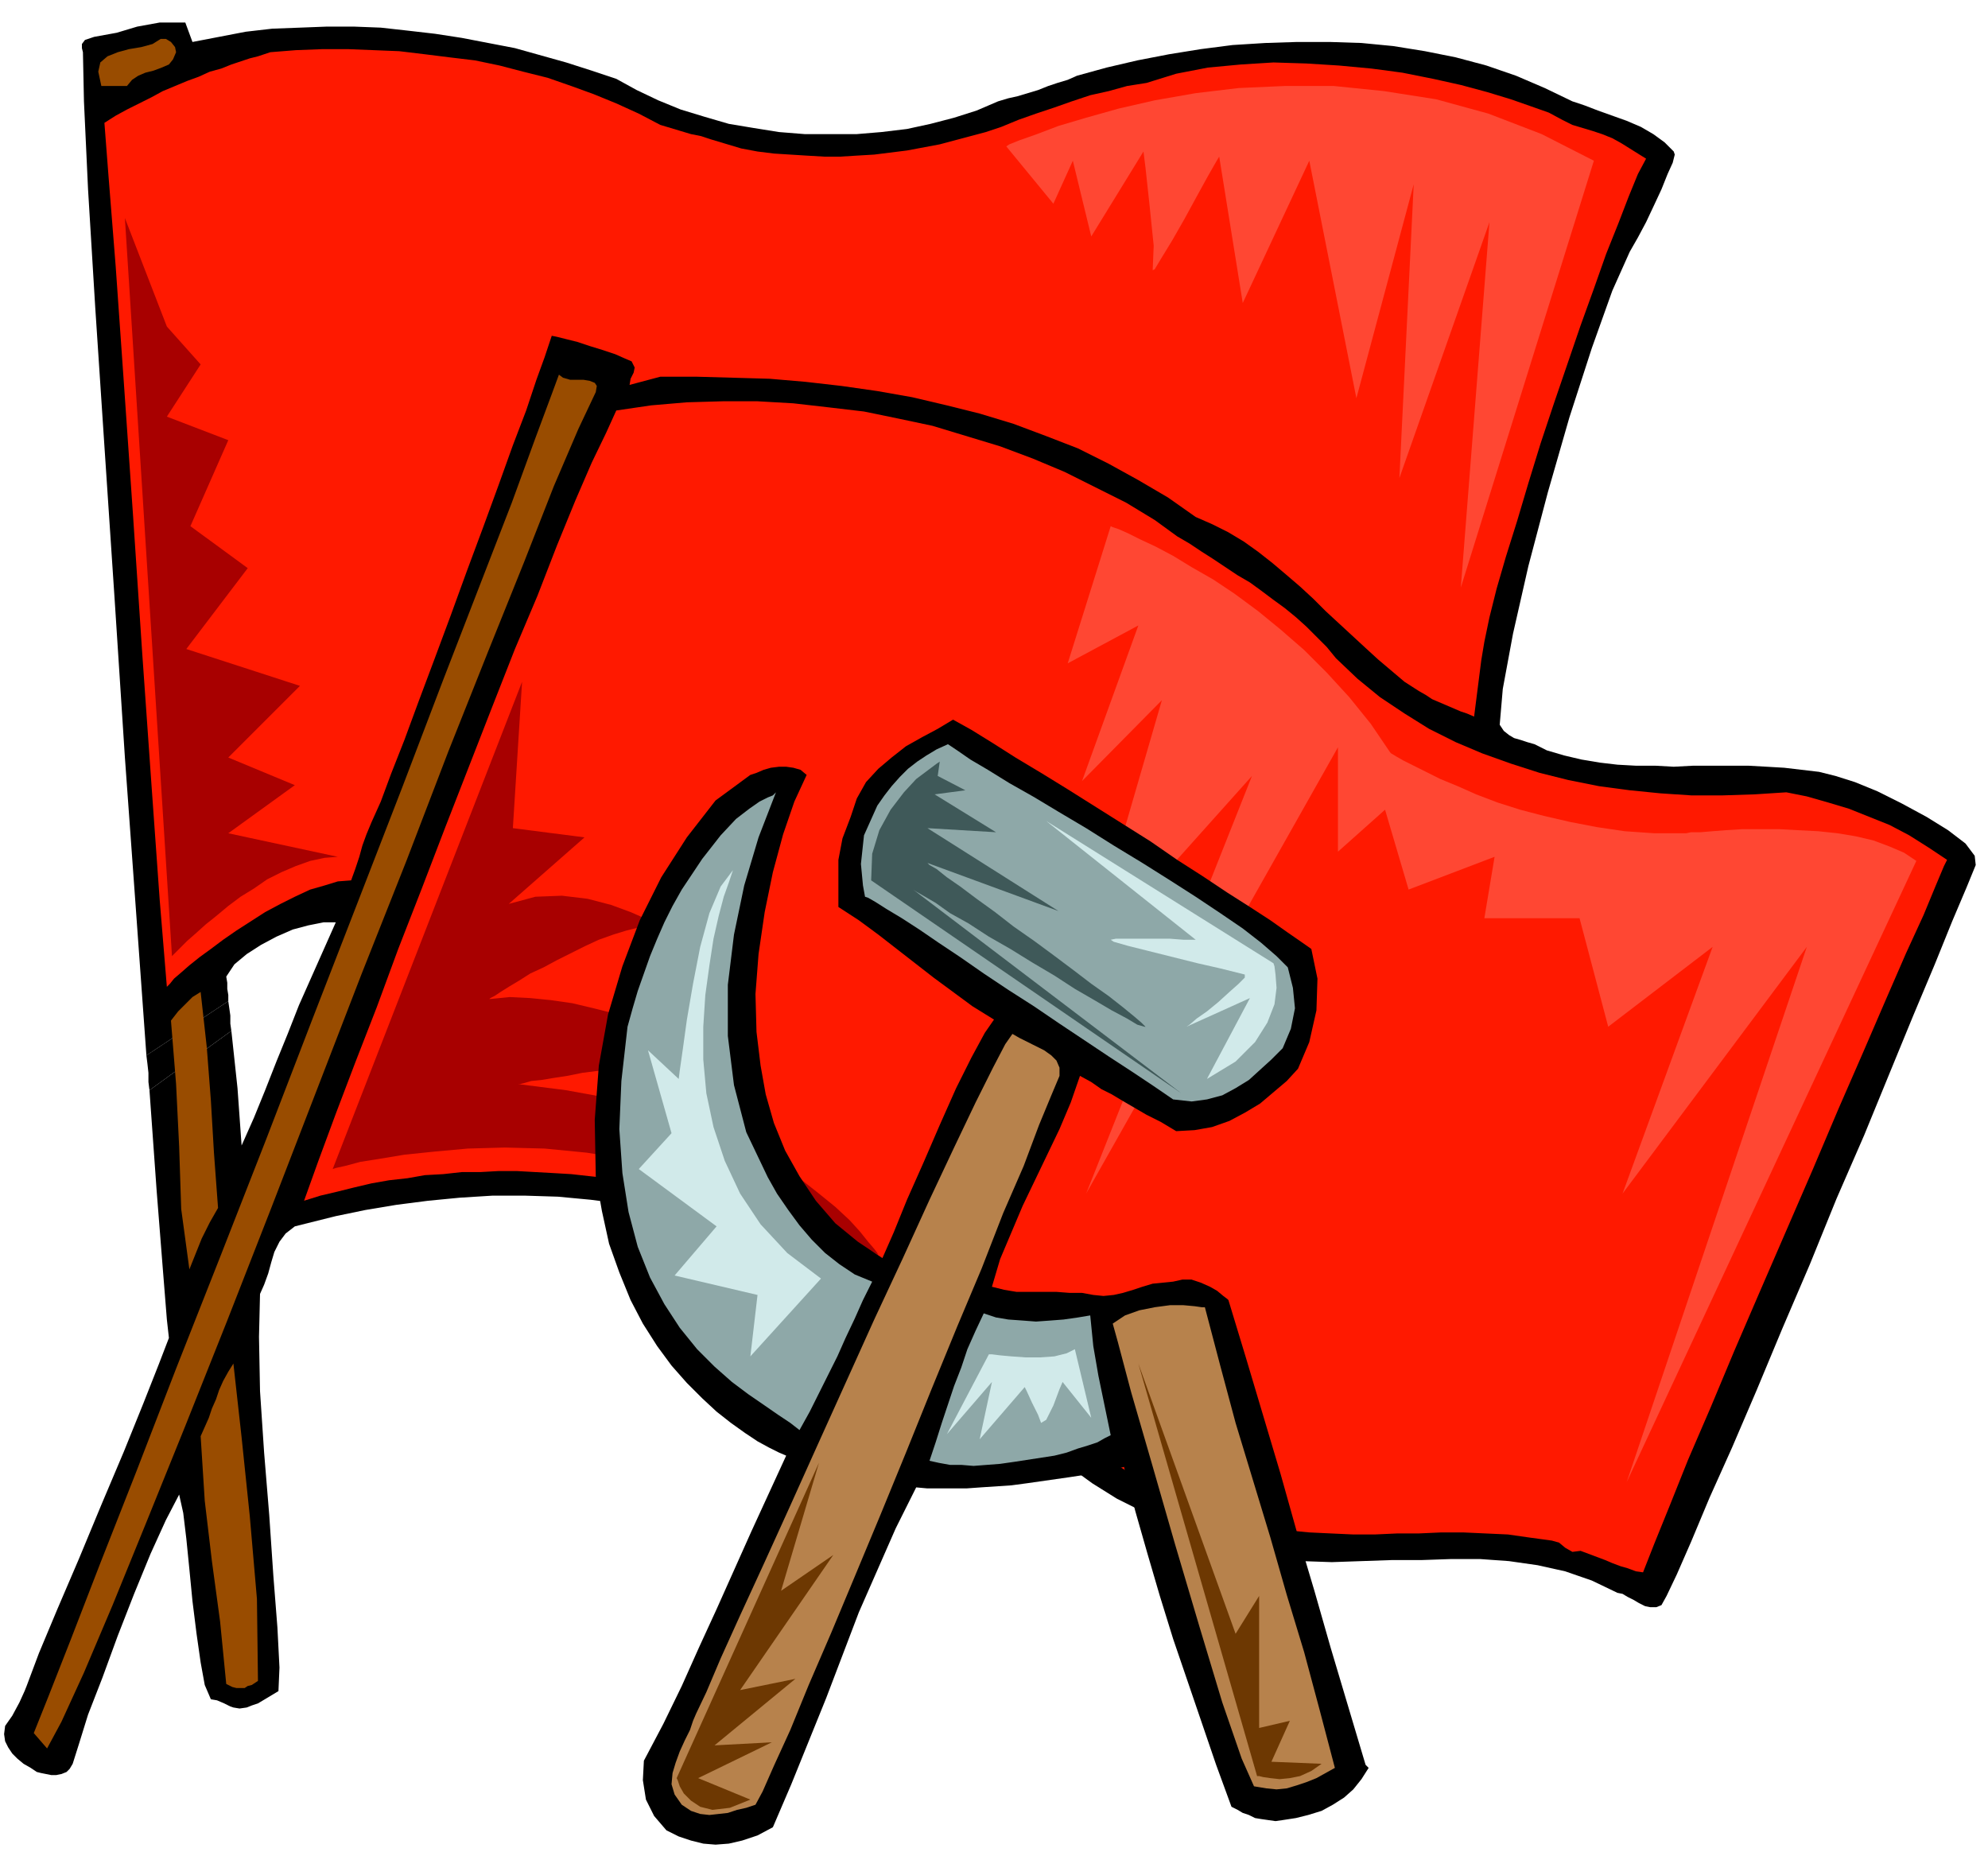
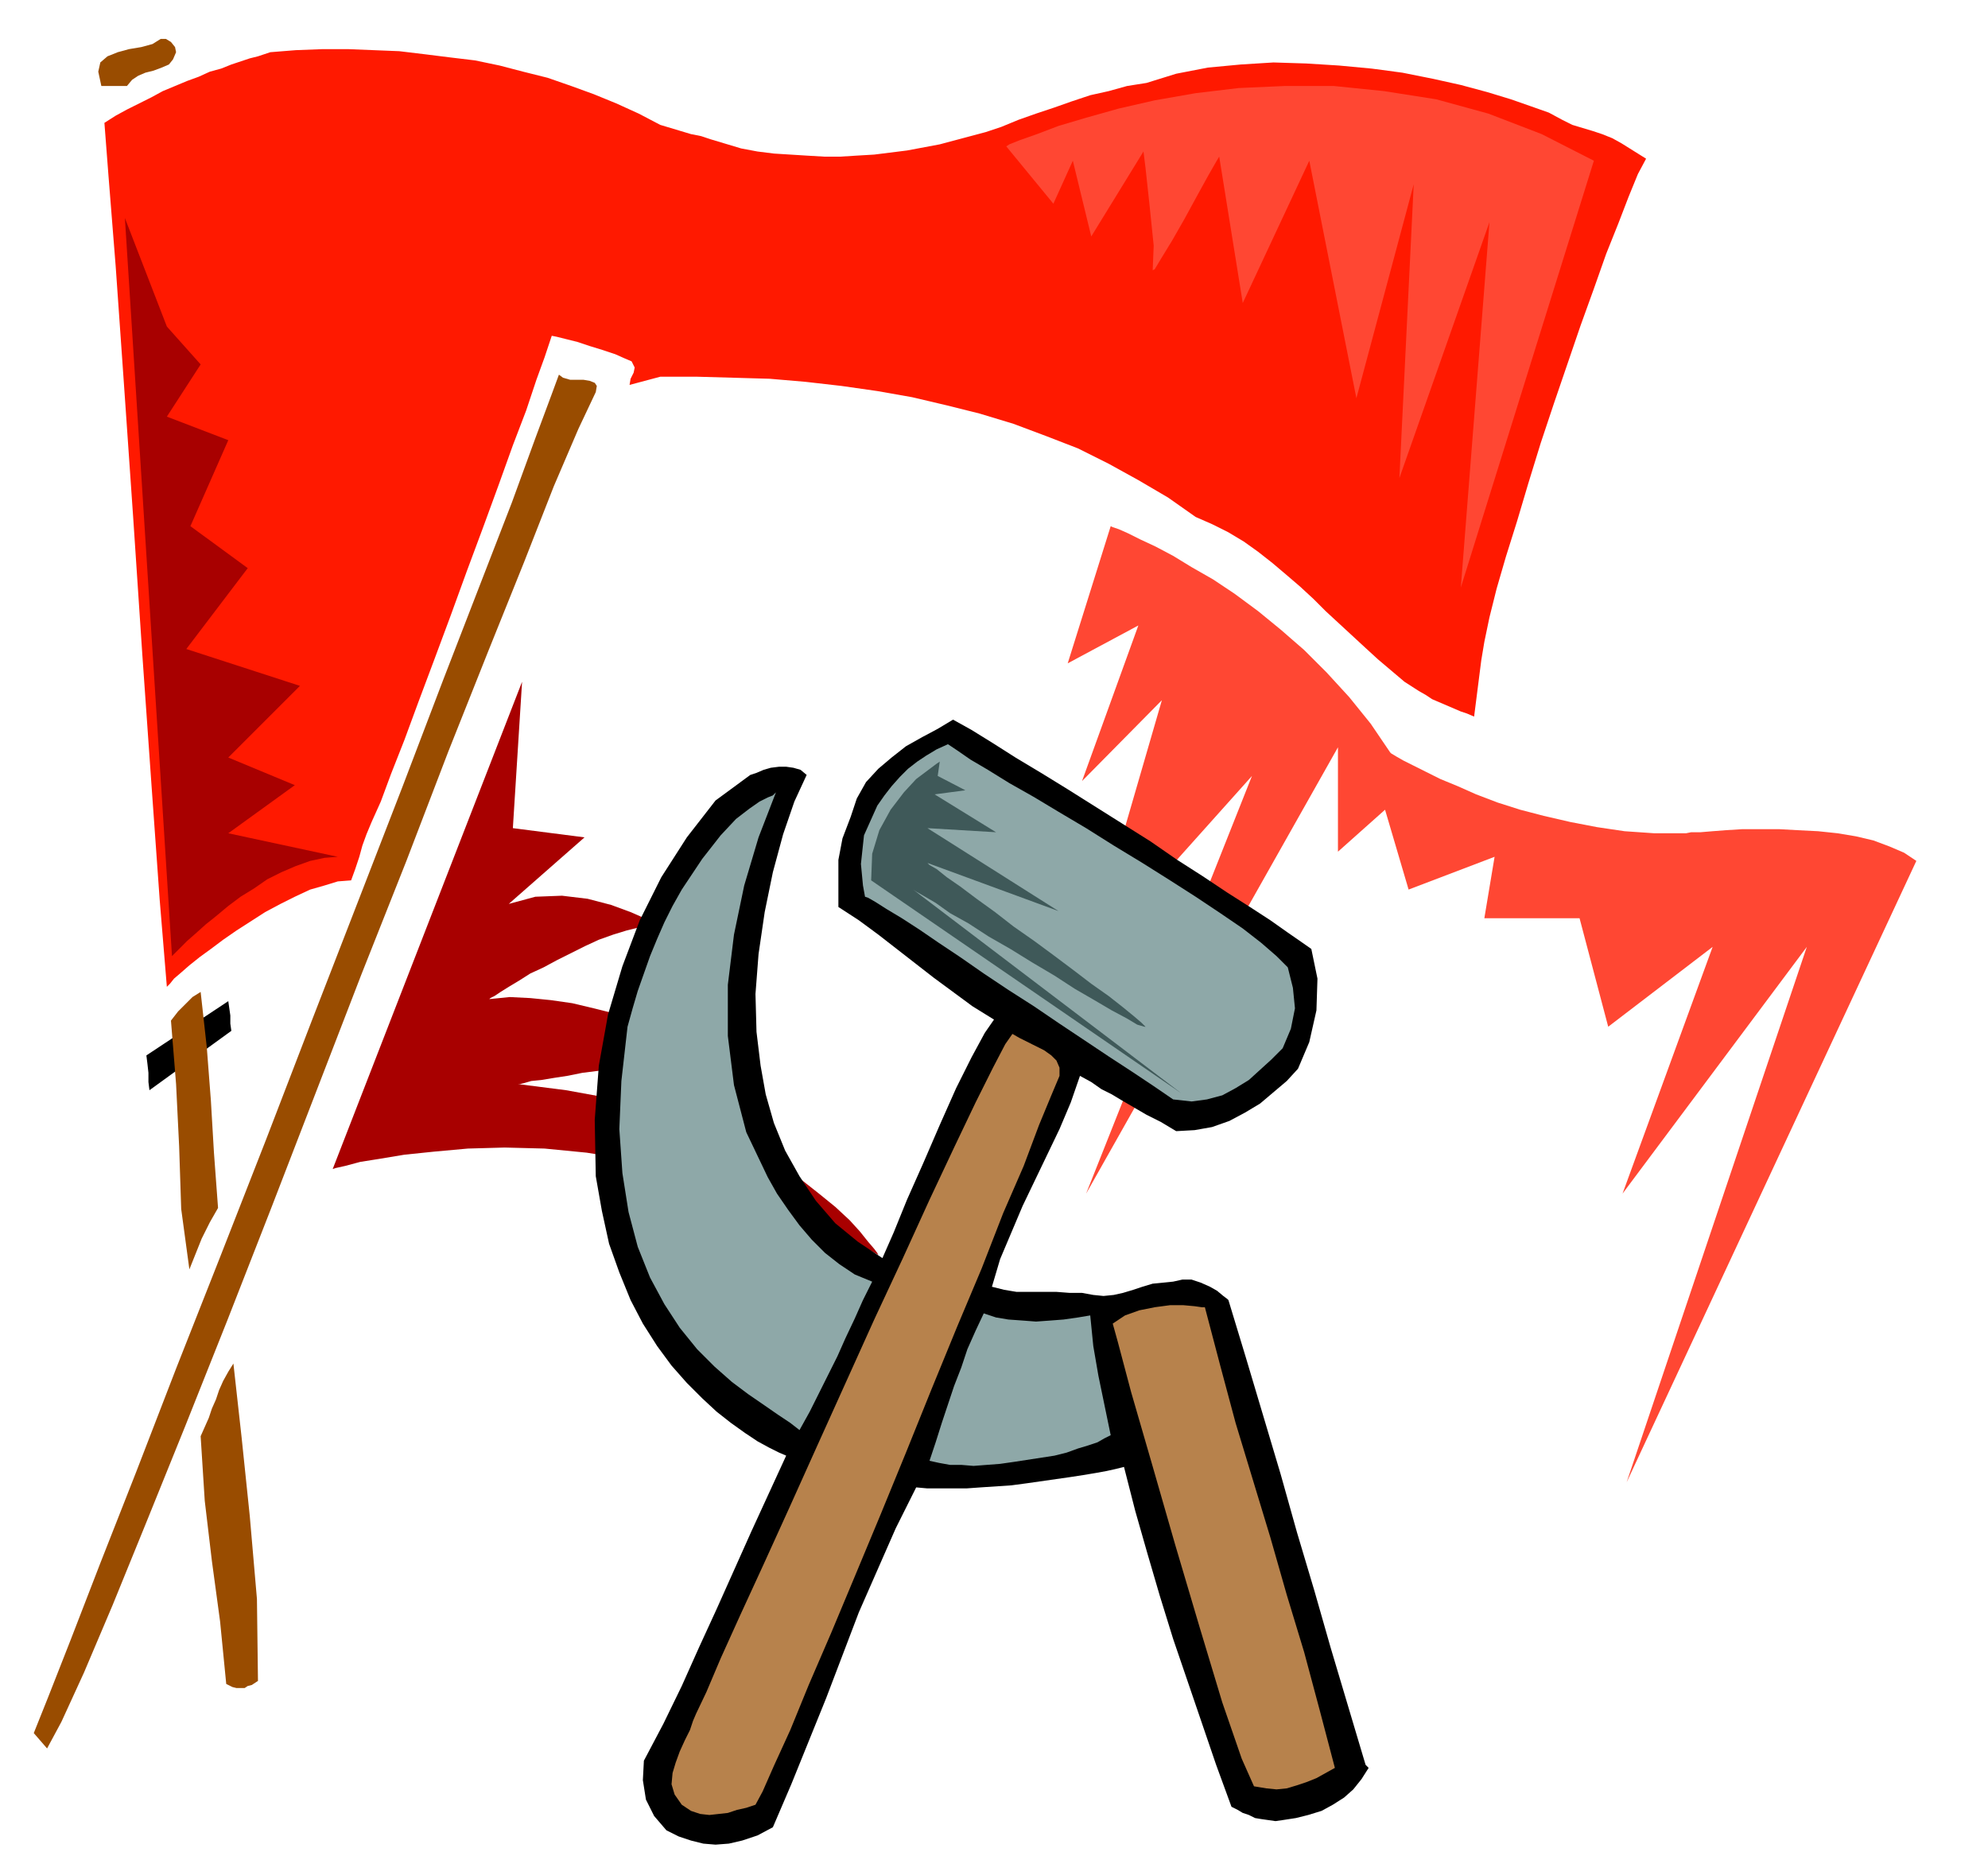
<svg xmlns="http://www.w3.org/2000/svg" fill-rule="evenodd" height="1.809in" preserveAspectRatio="none" stroke-linecap="round" viewBox="0 0 1942 1809" width="1.942in">
  <style>.pen1{stroke:none}.brush2{fill:#000}.brush3{fill:#994c00}.brush4{fill:#ff1900}.brush7{fill:#8ea8a8}.brush8{fill:#b7824c}</style>
-   <path class="pen1 brush2" d="m1793 758-16-4-17-2-17-2-17-1-18-1h-54l-19 1-18-1h-19l-18-1-17-2-18-3-17-4-17-5-6-3-6-3-7-2-6-2-7-2-5-3-5-4-4-6 3-35 10-54 15-66 19-72 21-73 22-68 20-56 17-38 8-14 8-15 8-17 7-15 6-15 5-11 2-8-1-3-9-9-11-8-12-7-14-6-14-5-14-5-13-5-12-4-27-13-28-12-29-10-30-8-30-6-31-5-31-3-31-1h-32l-31 1-32 2-31 4-31 5-31 6-30 7-29 8-9 4-10 3-9 3-10 4-10 3-10 3-9 2-10 3-21 9-22 7-23 6-23 5-25 3-24 2h-51l-25-2-25-4-24-4-24-7-23-7-22-9-21-10-20-11-24-8-25-8-25-7-25-7-26-5-26-5-26-4-26-3-27-3-26-1h-27l-26 1-27 1-26 3-26 5-26 5-7-19h-25l-11 2-11 2-10 3-10 3-11 2-11 2-9 3-3 4v4l1 4 1 48 4 86 7 115 9 136 10 150 10 154 11 152 10 139 80-53v-6l-1-6v-6l-1-6 8-12 12-10 14-9 15-8 16-7 15-4 15-3h12l-12 27-12 27-12 27-11 28-11 27-11 28-11 27-12 27-2-28-2-28-3-28-3-28-80 58 7 98 6 76 4 50 2 18-10 26-15 38-19 47-22 52-22 53-21 49-18 43-12 32-2 5-5 11-7 13-7 10-1 8 1 7 3 6 4 6 5 5 6 5 7 4 6 4 4 1 5 1 5 1h5l5-1 5-2 3-3 3-5 6-19 9-29 14-36 15-41 16-41 16-39 15-33 13-25 4 18 3 25 3 30 3 31 4 32 4 28 4 22 6 14 6 1 7 3 6 3 3 1 6 1 7-1 5-2 6-2 5-3 5-3 5-3 5-3 1-23-2-39-4-51-4-59-5-61-4-60-1-53 1-42 4-9 4-11 3-11 3-10 5-10 6-8 9-7 12-3 28-7 29-6 30-5 31-4 31-3 32-2h32l32 1 32 3 31 4 31 6 30 7 30 10 28 11 27 13 26 15 25 10 23 13 23 14 23 15 21 17 22 18 21 18 21 19 21 18 21 19 22 18 22 16 22 16 24 15 24 12 25 11 25 14 25 10 27 7 27 5 28 2 29 1 29-1 29-1h29l29-1h29l28 2 28 4 27 6 26 9 25 12 5 1 5 3 6 3 5 3 6 3 5 1h6l5-2 5-9 10-21 14-32 18-43 22-49 24-56 25-60 27-63 26-64 27-62 25-61 23-56 21-50 17-42 14-33 9-22-1-9-9-12-17-13-21-13-24-13-24-12-22-9-19-6z" />
  <path class="pen1 brush2" d="m223 978-80 53 1 8 1 9v9l1 8 80-58-1-7v-8l-1-7-1-7z" />
  <path class="pen1 brush3" d="m546 366 4 3 7 2h13l6 1 5 2 2 3-1 6-17 36-24 56-29 74-35 87-39 98-41 107-44 111-44 114-44 114-43 110-41 103-38 94-33 81-28 66-22 48-14 26-13-15 14-35 22-56 29-75 35-89 39-101 43-109 45-115 45-117 45-116 43-111 40-105 36-93 31-80 23-63 16-43 7-19zM157 38h5l5 3 4 5 1 5-3 7-4 5-7 3-8 3-8 2-7 3-6 4-5 6H99l-3-14 2-9 7-6 10-4 11-3 12-2 11-3 8-5z" />
  <path class="pen1 brush4" d="m264 51 25-2 26-1h25l25 1 25 1 25 3 24 3 25 3 24 5 23 6 24 6 23 8 22 8 22 9 22 10 21 11 10 3 10 3 10 3 10 2 9 3 10 3 10 3 10 3 16 3 16 2 16 1 16 1 17 1h16l16-1 17-1 16-2 16-2 16-3 16-3 15-4 15-4 15-4 15-5 17-7 17-6 18-6 17-6 18-6 18-4 18-5 19-3 29-9 31-6 32-3 32-2 32 1 32 2 32 3 30 4 30 6 27 6 26 7 23 7 20 7 17 6 13 7 10 5 10 3 10 3 9 3 10 4 9 5 8 5 8 5 8 5-8 15-9 22-10 26-12 30-12 34-13 36-13 38-13 38-13 39-12 39-11 37-11 35-9 31-7 28-5 24-3 18-7 55-7-3-6-2-7-3-7-3-7-3-7-3-6-4-7-4-14-9-13-11-13-11-12-11-13-12-13-12-13-12-12-12-13-12-14-12-13-11-14-11-14-10-15-9-16-8-16-7-27-19-29-17-29-16-30-15-31-12-32-12-33-10-32-8-34-8-34-6-35-5-35-4-35-3-35-1-36-1h-36l-30 8 1-6 3-6 1-5-3-6-7-3-9-4-12-4-13-4-12-4-12-3-8-2-5-1-2 6-5 15-8 22-10 30-13 34-14 39-15 41-16 43-16 44-16 43-15 40-14 38-13 33-10 27-9 20-5 12-4 11-3 11-4 12-4 11-13 1-13 4-14 4-15 7-14 7-15 8-14 9-14 9-13 9-12 9-11 8-10 8-8 7-7 6-4 5-3 3-7-85-8-112-9-128-9-135-9-130-8-114-7-88-4-52 11-7 11-6 12-6 12-6 11-6 12-5 12-5 11-4 11-5 11-3 10-4 9-3 9-3 8-2 6-2 6-2z" />
  <path class="pen1 brush3" d="m196 969 6 54 4 52 3 51 4 54-8 14-8 16-6 15-6 15-8-59-2-61-3-61-5-62 7-9 7-7 7-7 8-5zm32 363 8 72 8 77 7 81 1 80-3 2-3 2-4 1-3 2h-8l-4-1-6-3-6-61-8-59-7-59-4-63 4-9 4-9 3-9 4-9 3-9 4-9 5-9 5-8z" />
-   <path class="pen1 brush4" d="m602 401 34-5 35-3 35-1h34l35 2 35 4 34 4 34 7 33 7 33 10 33 10 32 12 31 13 30 15 30 15 28 17 11 8 11 8 12 7 12 8 11 7 12 8 12 8 12 7 11 8 12 9 11 8 11 9 10 9 10 10 10 10 9 11 21 20 22 18 24 16 24 15 26 13 26 11 28 10 28 9 28 7 30 6 30 4 30 3 30 2h31l31-1 31-2 20 4 21 6 20 6 20 8 20 8 19 10 19 12 18 12-3 6-8 19-12 29-17 37-20 46-22 51-24 55-25 59-26 60-26 60-25 58-23 55-22 51-18 45-15 37-11 28-7-1-8-3-7-2-8-3-7-3-8-3-8-3-8-3-8 1-7-4-6-5-7-2-22-3-21-3-22-1-22-1h-21l-22 1h-21l-22 1h-21l-22-1-21-1-21-2-21-4-20-4-21-7-20-8-23-8-22-10-22-12-20-12-20-14-20-15-19-15-19-16-19-16-19-16-19-16-19-16-20-15-20-14-21-14-21-12-15-10-16-9-16-9-16-9-17-9-16-7-17-8-17-7-18-6-17-6-18-5-18-5-19-4-19-3-19-3-19-2-18-2-17-1-18-1-18-1h-18l-18 1h-18l-18 2-18 1-17 3-18 2-17 3-17 4-16 4-17 4-16 5 14-39 17-46 19-50 21-54 21-57 23-59 23-60 23-59 23-59 22-56 22-52 19-49 18-44 16-37 14-29 10-22z" />
  <path class="pen1" d="m510 666-185 476 3-1 9-2 15-4 19-3 24-4 29-3 33-3 36-1 39 1 41 4 44 7 46 9 48 14 48 18 50 24 49 28-1-2-3-4-6-7-8-10-10-11-14-13-16-13-19-15-22-15-26-14-28-14-33-13-35-12-40-10-44-8-47-6h2l4-1 7-2 10-1 12-2 13-2 15-3 16-2 17-2 18-2 18-1 18-1 18-1h17l17 1 15 1-2-1-4-2-8-4-10-5-12-6-15-6-16-7-17-7-19-6-20-7-20-5-21-5-21-3-20-2-20-1-20 2 1-1 4-2 6-4 8-5 10-6 11-7 13-6 13-7 14-7 14-7 13-6 14-5 13-4 12-3 11-1 10 1-4-2-9-6-16-7-19-7-23-6-25-3-26 1-26 7 74-65-70-9 9-143zM122 213l46 721 1-1 3-3 5-5 6-6 8-7 10-9 10-8 12-10 12-9 13-8 13-9 14-7 14-6 14-5 14-3 13-1-107-23 65-47-65-27 70-70-111-36 60-79-56-41 37-84-60-23 33-51-33-37-41-106z" style="fill:#a80000" />
  <path class="pen1" d="m1085 514 2 1 6 2 9 4 12 6 15 7 17 9 18 11 21 12 21 14 23 17 22 18 23 20 22 22 22 24 21 26 19 28 1 1 5 3 7 4 10 5 12 6 14 7 17 7 18 8 21 8 22 7 23 6 26 6 26 5 27 4 29 2h31l5-1h9l12-1 13-1 16-1h36l18 1 20 1 19 2 18 3 17 4 16 6 14 6 12 8-283 607 176-523-180 241 88-241-102 78-28-106h-93l10-60-84 32-23-78-46 41V730l-246 436 162-408-162 181 74-255-78 79 55-152-69 37 42-134zM983 143l3-2 10-4 17-6 21-8 27-8 32-9 35-8 40-7 42-5 45-2h48l49 5 51 8 51 14 52 20 51 26-130 417 28-357-88 250 14-287-56 209-46-232-65 139-23-143-3 5-8 14-11 20-12 22-12 21-11 18-6 10-2 1 1-24-4-39-4-37-2-16-51 83-18-74-19 42-46-56z" style="fill:#ff4733" />
  <path class="pen1 brush2" d="m733 757 6-2 7-3 7-2 8-1h7l7 1 7 2 6 5-12 26-11 32-10 37-8 39-6 41-3 39 1 37 4 33 5 28 8 28 11 27 14 25 16 24 19 22 22 18 24 16 11-25 13-32 16-36 16-37 16-36 15-30 13-24 9-13-21-13-19-14-19-14-18-14-18-14-18-14-19-14-20-13v-46l4-21 8-21 6-18 9-16 12-13 13-11 14-11 16-9 15-8 15-9 18 10 21 13 22 14 25 15 26 16 27 17 27 17 27 17 26 18 25 16 24 16 22 14 20 13 17 12 13 9 10 7 6 29-1 31-7 31-11 26-11 12-13 11-13 11-15 9-15 8-17 6-17 3-18 1-15-9-14-7-12-7-12-7-10-6-10-5-10-7-11-6-9 26-11 26-12 25-12 25-12 25-11 26-11 26-8 27 12 3 12 2h39l13 1h12l11 2 10 1 10-1 9-2 10-3 9-3 10-3 10-1 10-1 9-2h9l9 3 9 4 7 4 6 5 4 3 1 1 17 56 17 57 17 57 16 57 17 57 16 56 17 57 17 57 3 3-7 11-8 10-9 8-11 7-11 6-13 4-12 3-13 2-7 1-7-1-7-1-6-1-6-3-6-2-5-3-6-3-15-41-14-41-14-41-14-41-13-42-12-41-12-42-11-43-8 2-9 2-11 2-12 2-13 2-14 2-14 2-14 2-15 2-15 1-15 1-14 1h-38l-11-1-20 40-18 41-18 41-16 42-16 42-17 42-17 42-18 42-15 8-15 5-13 3-13 1-12-1-12-3-12-4-12-6-12-14-8-16-3-19 1-19 19-36 18-37 17-38 17-37 17-38 17-38 17-37 17-37-7-3-10-5-11-6-12-8-14-10-14-11-14-13-15-15-15-17-14-19-14-22-12-23-11-27-10-28-7-32-6-34-1-55 4-53 9-50 14-47 17-45 21-42 25-39 28-36 34-25z" />
  <path class="pen1 brush7" d="m666 869 20-30 18-23 15-16 13-10 10-7 8-4 5-2 3-3-17 44-14 47-10 48-6 49v50l6 48 12 46 21 44 9 16 11 16 11 15 12 14 13 13 14 11 15 10 17 7-9 18-8 18-9 19-8 18-9 18-9 18-9 18-10 18-9-7-12-8-13-9-16-11-16-12-17-15-17-17-17-21-15-23-14-26-12-30-9-34-6-38-3-43 2-47 6-53 5-18 5-17 6-17 6-17 7-17 7-16 8-16 9-16z" />
  <path class="pen1 brush8" d="m989 1010 7 4 8 4 8 4 8 4 7 5 5 5 3 7v8l-8 19-12 29-15 40-20 46-21 54-24 57-25 61-25 62-25 61-25 60-23 55-22 51-18 44-16 35-11 25-7 13-9 3-9 2-9 3-9 1-9 1-9-1-9-3-9-6-7-10-3-10 1-11 3-10 4-11 5-11 5-10 3-9 3-7 10-21 14-33 19-42 23-50 25-55 27-60 28-62 28-62 28-60 26-57 24-51 21-44 17-34 12-23 7-10z" />
  <path class="pen1 brush7" d="m857 787 7-10 7-9 8-9 8-8 9-7 9-6 10-6 11-5 9 6 13 9 17 10 21 13 23 13 25 15 27 16 27 17 28 17 27 17 25 16 24 16 22 15 18 14 15 13 11 11 5 20 2 20-4 20-8 19-11 11-11 10-11 10-13 8-13 7-15 4-15 2-18-2-19-13-21-14-23-15-24-16-24-16-25-17-25-16-24-16-23-16-21-14-19-13-17-11-15-9-11-7-7-4-3-1-2-11-2-21 3-28 13-29zm104 496 12 4 12 2 14 1 13 1 14-1 13-1 14-2 12-2 3 30 5 29 6 29 6 29-6 3-7 4-9 3-10 3-11 4-12 3-13 2-13 2-13 2-14 2-13 1-13 1-12-1h-11l-11-2-9-2 6-18 6-19 6-18 6-18 7-18 6-18 8-18 8-17z" />
  <path class="pen1 brush8" d="m1177 1277 15 57 15 56 17 56 17 56 16 56 17 56 15 56 15 57-9 5-9 5-10 4-9 3-10 3-10 1-10-1-12-2-12-27-19-55-22-73-24-81-23-80-20-69-13-49-5-18 12-8 14-5 15-3 15-2h13l11 1 7 1h3z" />
  <path class="pen1" style="fill:#3f5959" d="m918 744-3 2-8 6-12 9-12 13-13 17-11 20-7 23-1 26 303 208-262-199 3 2 7 4 12 7 14 10 18 10 20 13 21 12 21 13 22 13 20 13 19 11 17 10 15 8 10 6 7 2h1l-4-4-7-6-11-9-14-11-17-12-17-13-20-15-19-14-20-14-18-14-18-13-16-12-13-9-10-8-7-4-2-2 128 47-128-81 67 4-60-37 30-4-27-14 2-14z" />
-   <path class="pen1" d="m1022 802 222 139 1 3 1 8 1 13-2 16-7 18-12 19-19 19-28 17 42-79-62 28 3-2 7-6 10-7 11-9 11-10 9-8 6-6v-3l-8-2-16-4-22-5-24-6-24-6-20-5-14-4-3-2 5-1h53l13 1h12l-146-116zm-306 48-1 3-3 9-5 14-5 19-5 22-4 26-4 29-2 31v32l3 33 7 33 11 33 15 32 20 30 26 28 33 25-69 76 7-60-81-19 41-48-76-56 32-35-23-81 30 28 1-8 3-21 4-29 6-35 7-36 9-33 11-26 12-16zm250 473h3l8 1 11 1 14 1h14l14-1 12-3 8-4 16 67-28-35-3 7-6 16-7 14-5 3-3-8-6-12-5-11-2-4-44 51 12-56-44 51 41-78z" style="fill:#d1eaea" />
-   <path class="pen1" d="m800 1429-139 308 1 2 2 6 4 7 7 7 9 6 12 3 17-2 20-8-51-21 72-35-56 3 79-65-54 11 91-132-51 35 37-125zm312-97 116 403h2l4 1 7 1 9 1 10-1 10-2 11-5 10-7-49-2 18-40-30 7v-129l-23 37-95-264z" style="fill:#6d3802" />
</svg>